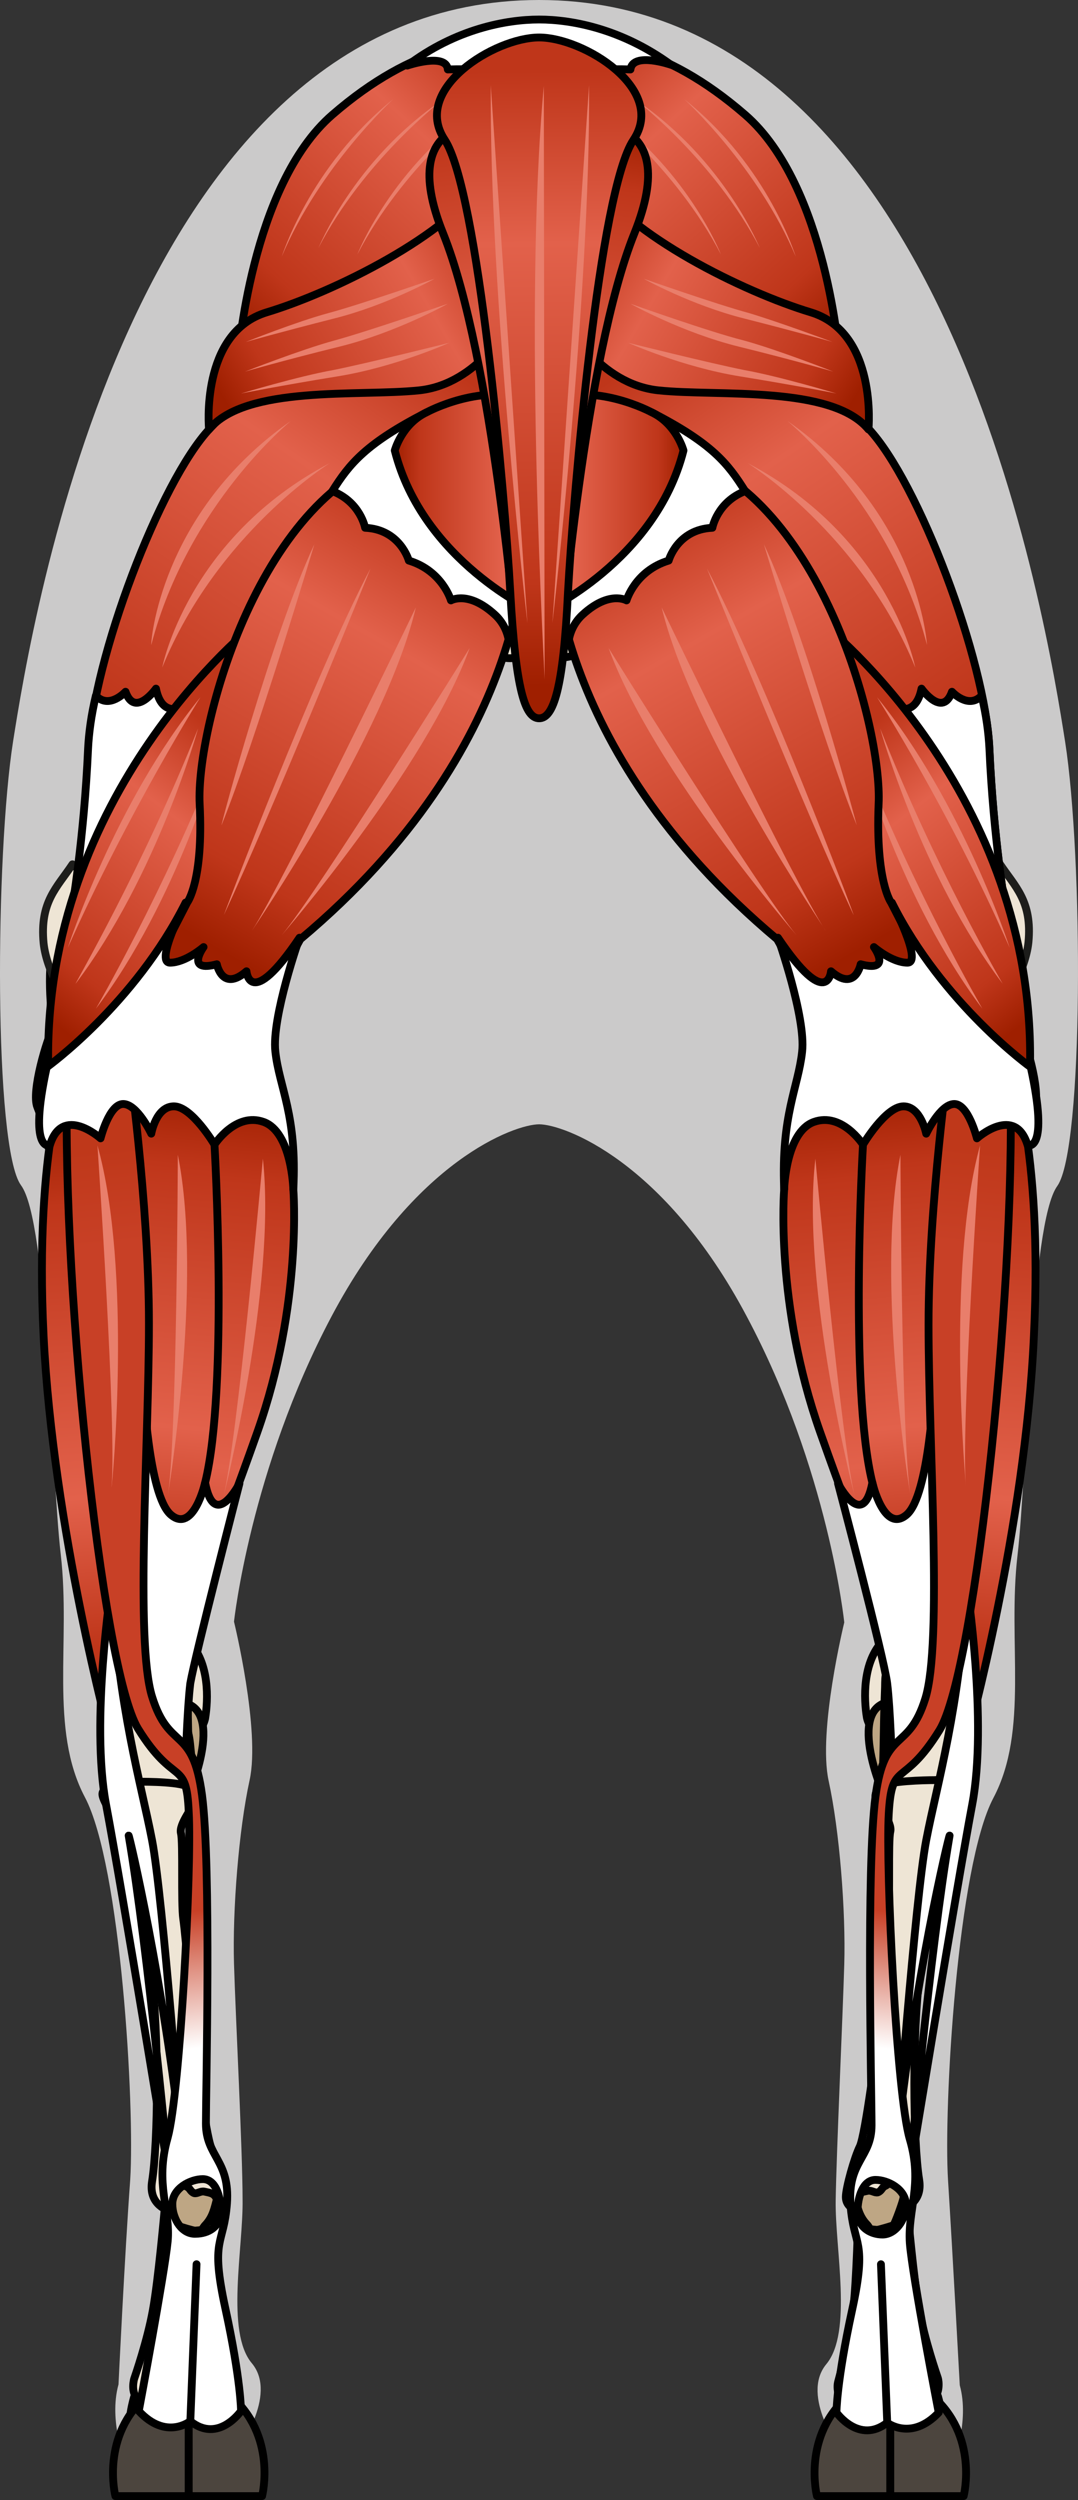
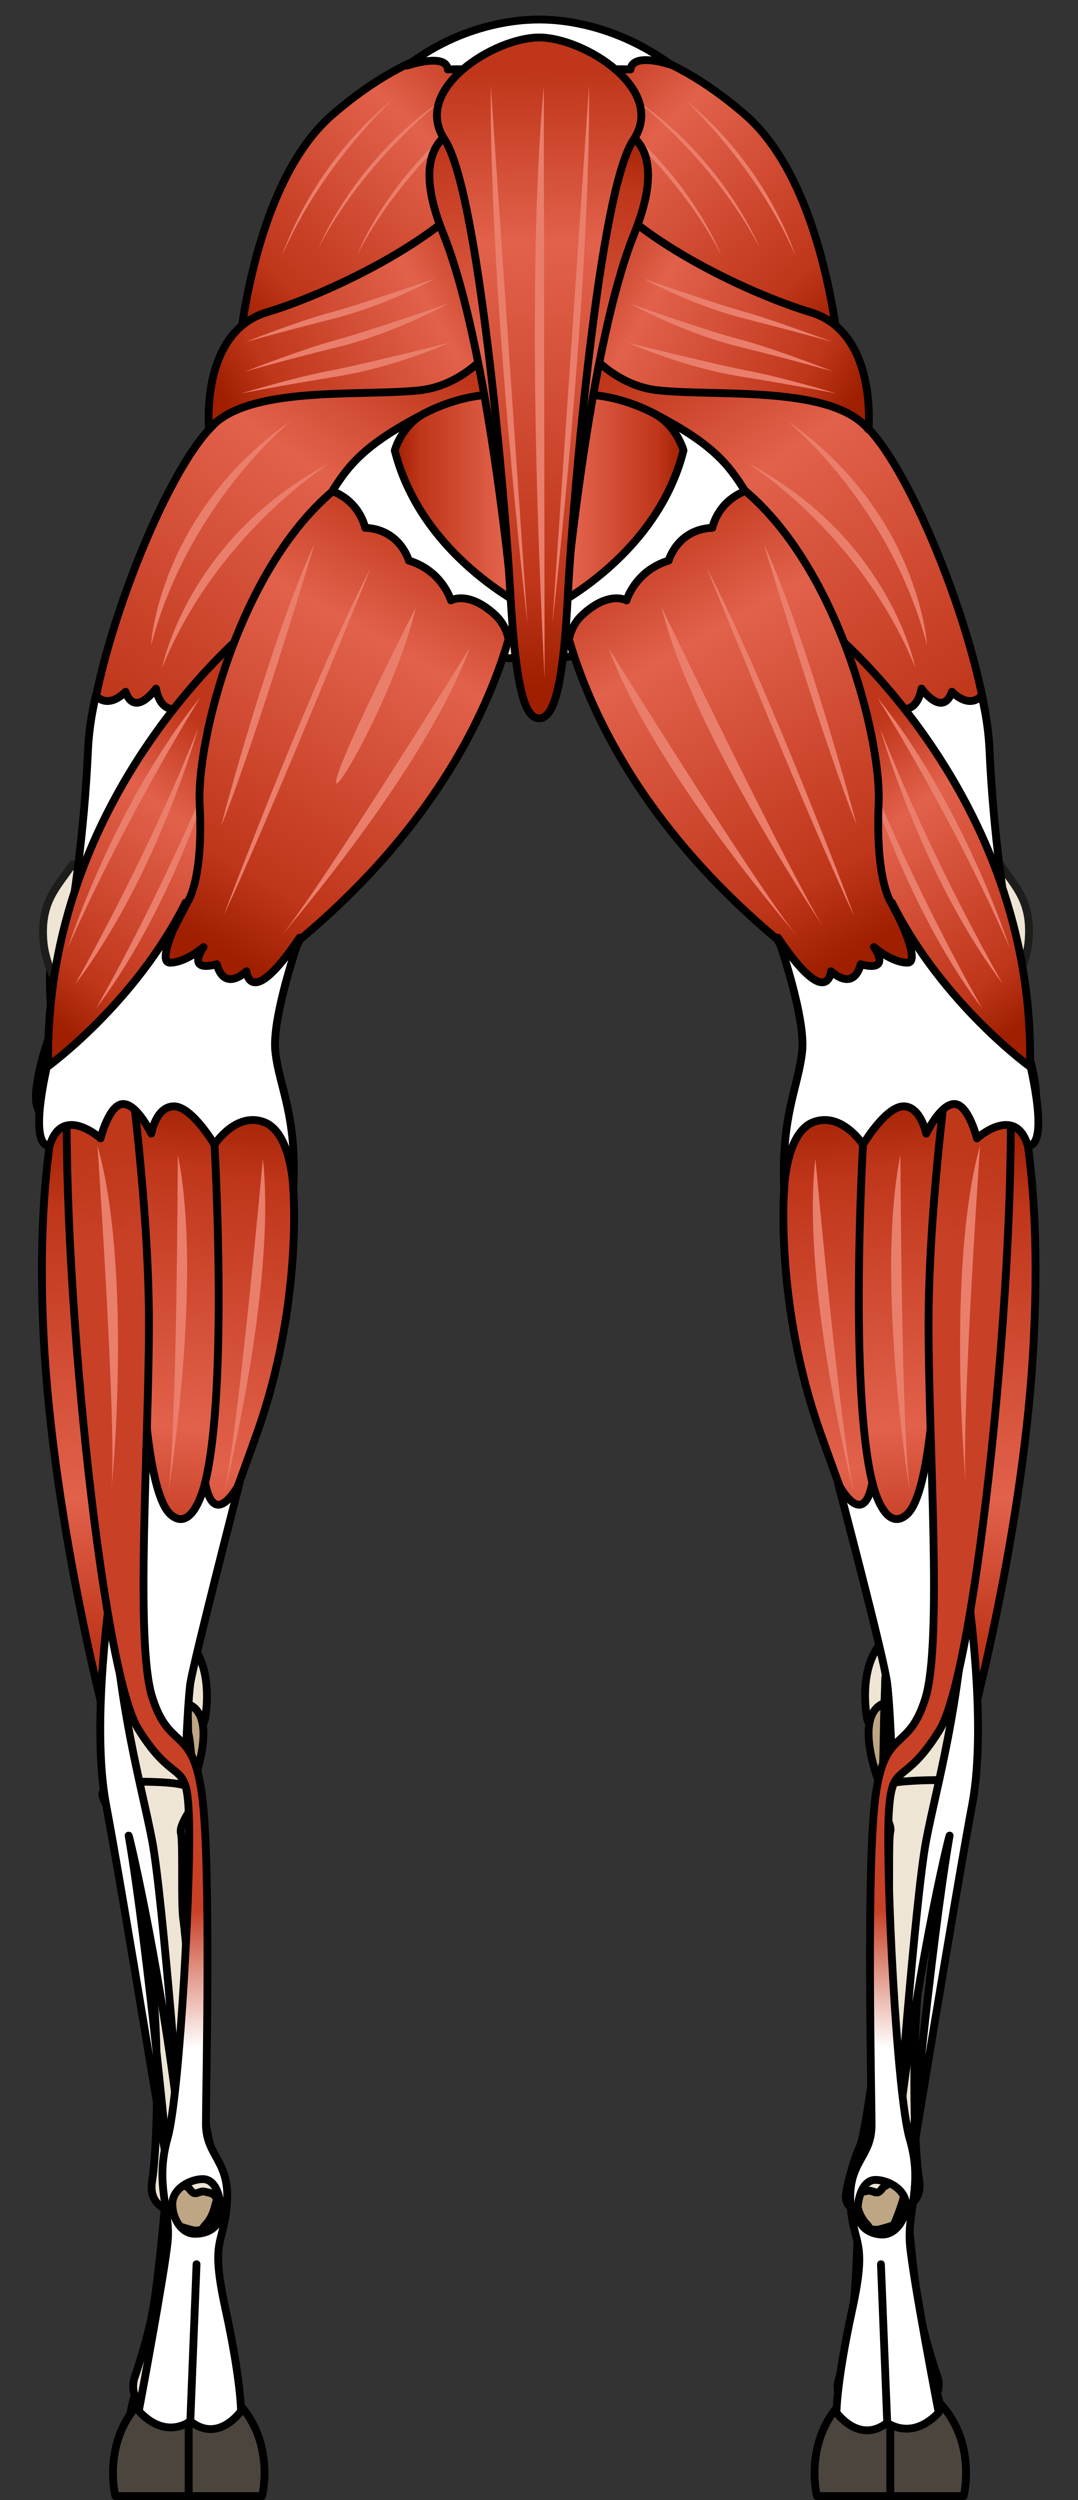
<svg xmlns="http://www.w3.org/2000/svg" version="1.1" id="Camada_1" x="0px" y="0px" width="138.136px" height="320.2px" viewBox="0 0 138.136 320.2" enable-background="new 0 0 138.136 320.2" xml:space="preserve">
  <rect x="0" y="0" width="138.136" height="320.2" fill="#333333" stroke="none" />
  <g>
-     <path id="changecolor_00000070076965564972370160000010085068632026751120_" fill="#CBCACA" d="M135.485,151.9   c-3.5,4.8-3.8,36.2-5.1,47.3c-1.3,11.2,1.5,22.4-3.1,31.1c-4.6,8.7-6.4,39.5-5.8,49s1.5,26.2,1.5,26.2c1.3,4.7-0.9,10-0.9,10   l-14.2-1.4c0,0-5.4-7.2-2-11.3c3.4-4.1,1.1-14.8,1.2-21s0.9-23.4,1.1-30.2s-0.6-17.1-2-23.5s2-20.3,2-20.3s-2-19.5-12.5-39.2   c-10.6-20-23.5-24.6-26.6-24.6s-16,4.6-26.6,24.6c-10.4,19.6-12.5,39.1-12.5,39.1s3.4,13.9,2,20.3c-1.4,6.4-2.2,16.7-2,23.5   c0.2,6.8,1.1,24,1.1,30.2c0.1,6.2-2.2,17,1.2,21c3.4,4.1-2,11.3-2,11.3l-14.2,1.4c0,0-2.2-5.3-0.9-10c0,0,0.8-16.7,1.5-26.2   c0.6-9.5-1.2-40.3-5.8-49s-1.8-19.9-3.1-31.1c-1.3-11.2-1.6-42.6-5.1-47.3c-3.5-4.8-3.3-42.3-1-56.9c2.3-14.5,15-94.9,67.4-94.9   s65.1,80.4,67.4,95C138.785,109.7,138.885,147.1,135.485,151.9z" />
    <g>
      <g>
        <path fill="#BEA684" stroke="#000000" stroke-linecap="round" stroke-linejoin="round" stroke-miterlimit="10" d="M116.185,135.4     c2.7,4,6.3,10.9,8.9,10.1c2.5-0.8,3.7-6.1,4.6-9.8c1.5-6.1,2.8-22.1-4.1-16.1C122.485,122.5,116.985,125.9,116.185,135.4z" />
        <path fill="#EEE5D5" stroke="#1D1D1B" stroke-linecap="round" stroke-linejoin="round" stroke-miterlimit="10" d="M101.585,54.6     c0.3-0.6,1-0.9,1.6-0.7c3.5,1.3,4.7,2.6,6.8,7.5c2.3,5.2,1,2.9,1.7,14.9c0.7,11.3,0.2,11.8,2.8,23.2c0.8,3.8,4.7,12.3,8.4,11.4     c2-0.5,3.2,1.7,5.2-0.3c2,3,4.2,4.8,3.7,10.1c-0.4,3.8-3.3,8.8-6.5,11c-0.5,0.4-1,0.8-1.6,1.4c-1.6,1.8-1.6,1.6-3.3,1.6     c-6.2,0-6.7-9.2-8.5-15.3c-1.7-5.5-3.2-11-5-16.4c-1.6-4.8-2.8-9.9-3.6-15.2c-0.4-2.4-0.3-5.6-1.1-7.7c-0.8-2.3-2.8-3.3-3.8-5.4     c-1.4-3-0.4-4.5,1.7-2.6c-0.2-0.2,0.1-6.1,0-6.9c-0.1-2-1.8,7.1-1.7,5.1C98.685,66.6,99.885,58.6,101.585,54.6z" />
        <path fill="#EEE5D5" stroke="#000000" stroke-linecap="round" stroke-linejoin="round" stroke-miterlimit="10" d="M96.385,47.4     c0.7-1.9,2.1-2.3,3.6-2c1.4,0.2,4.5,1.4,4.5-0.6s-2-6.7-2.8-10.6c-0.8-4-6-12.9-9.3-14.7c-3.4-1.8-6.5-0.9-7.3,0.6     s-2.4,6.5-3.2,7.2c-0.8,0.7-4.6,0.2-6.5,1.9c-1.9,1.6-5.6,7.6-3.8,9c1.7,1.4,8.9,0.2,10.9,3.7c1.9,3.4,2.4,6.1,1.3,8     s1.4,4.9,1.7,5.4c0.3,0.6,1.8,5.2-0.3,8.7c-2.1,3.6-2.6,11-6.5,11.6s-7.2,1.3-8.2,3.2c-1,1.9-1,5.4,1.4,5.4     c2.4,0.1,6.7-2.6,12-4.3c3.3-1,4.9-4.2,6-4.8c1.1-0.6,3.7-2.1,6.6-1.7c2.9,0.3,4.9-0.9,6.6-2.4s4-1,5.9-1.9s2.3-6.5,1.2-8.4     c-1.1-1.9-1.5-2.3-3.9-1.1c-2.4,1.1-6.4,0.8-6.1-2.9c0.4-3.7-1.6-4.7-2.8-6.1C96.385,49.2,95.785,49,96.385,47.4z" />
        <path fill="#BEA684" stroke="#000000" stroke-linecap="round" stroke-linejoin="round" stroke-miterlimit="10" d="M100.285,56.6     c0.4-3.7-1.6-4.7-2.8-6.1c-1.2-1.4-1.7-1.5-1.2-3.2c0.7-1.9,2.1-2.3,3.6-2c1.4,0.2,4.5,1.4,4.5-0.6s-2-6.7-2.8-10.6     c-0.8-4-6-12.9-9.3-14.7c-0.5-0.3-1-0.5-1.5-0.6l0,0c-4.2-0.9-3.6,9.6-1.7,14.3c1.9,4.6,2.6,8.5,1.2,10.9s-2.7,4.3,0,8     s10.6,7.2,10.6,7.2C100.485,58.5,100.185,57.7,100.285,56.6z" />
        <path fill="#BEA684" stroke="#000000" stroke-linecap="round" stroke-linejoin="round" stroke-miterlimit="10" d="M71.485,38.1     c1.7,1.4,8.9,0.2,10.9,3.7c1.7,3,2.2,5.4,1.7,7.2c0.1-0.1,0.3-0.3,0.3-0.4c0.9-2,1.1-7.3,1.4-8.4c0.4-1.1,2-1.2-1.1-5.2     s-11.2-3.7-11.2-3.7C71.785,33.7,70.285,37.1,71.485,38.1z" />
        <path fill="#EEE5D5" stroke="#000000" stroke-linecap="round" stroke-linejoin="round" stroke-miterlimit="10" d="M126.785,129.9     c0.7,0,2.8-0.3,3.7,1.4s2.9,8.4,2.1,10.4c-0.8,2.1-0.6,1.3-0.5,2.8s-2.1,3.7-2.8,5.4c-0.8,1.7-1.1,7-1.2,9.5     c-0.1,2.5-0.3,20.4-0.4,27.5s-4.6,30.1-4.8,33c-0.2,2.9-1.9,8.7-2.8,8.6c-0.9-0.1-3.1-4.7-4.2-4.7c-1,0-4.3-1.4-4.8-3.8     c-0.4-2.4-0.6-7.1,2.1-9.9c2.7-2.8,6.9-16.5,7.7-24.2c0.8-7.7,2.5-16,1.3-27.6s-2.9-18.2-3.3-19.5s-1.5-1.5-1-2.9     C118.385,134.6,126.785,129.9,126.785,129.9z" />
        <path fill="#BEA684" stroke="#000000" stroke-linecap="round" stroke-linejoin="round" stroke-miterlimit="10" d="M114.585,217.9     c-6.3,0.2-1.8,11.4-0.7,13.3c3.3,6.1,5,7.1,2.2,14.5c-1.8,4.6,1.9,0.7,3.1-5.5c0.5-2.7,4.3-8.9,4.6-12.2     c0.2-2.2-0.9-4.5-1.7-10.3C121.385,213.1,116.085,214.8,114.585,217.9z" />
        <path fill="#EEE5D5" stroke="#000000" stroke-linecap="round" stroke-linejoin="round" stroke-miterlimit="10" d="M112.985,229.9     c0.3-5.1,0.2-8.1,0.4-13.2c0.1-1.7-0.2-3,1.2-3.4c2-0.5,5.1-1.3,6.1,0.5c1.6,2.7,1.4,10.1,1.4,13.3c0,2.8,0.3,4.3-1.7,5.5     C118.685,233.9,113.085,233.2,112.985,229.9z" />
        <path fill="#EEE5D5" stroke="#000000" stroke-linecap="round" stroke-linejoin="round" stroke-miterlimit="10" d="M112.985,228.8     c0,0-0.9,0.5-0.8,1.4c0.2,0.9,2.2,3.2,1.9,4.4c-0.3,1.2,0,9-0.3,11s-1.2,12.9-1.3,14.6c-0.1,1.7-1.6,13.2-2.3,14.7     c-0.7,1.4-1.8,5.3-1.8,6.5s1.1,1.7,2,2c0.8,0.3,8.2,0.8,7.4-4.2c-0.8-5-0.9-19.1,0.1-26.5c1-7.3,2.7-14.1,3.8-17.5     c1.2-3.4,2.8-5.1,2.4-5.9c-0.4-0.8-3.3-1.4-4.4-1.3C118.585,228,113.785,228.1,112.985,228.8z" />
        <path fill="#BEA684" stroke="#000000" stroke-linecap="round" stroke-linejoin="round" stroke-miterlimit="10" d="M108.385,312.2     c0,0-1.3,3.5-1.3,4.6s0.8,1.7,0.8,1.7h13c0,0,0.6-1.3,0.4-1.7c-0.2-0.4-0.4-2.8-1.6-5.2c-1.2-2.4-10.3-0.4-10.3-0.4     L108.385,312.2z" />
        <path fill="#EEE5D5" stroke="#000000" stroke-linecap="round" stroke-linejoin="round" stroke-miterlimit="10" d="M107.785,307     c0,0-1,3.7-0.1,4.5s3,2.7,4.3,2.5s1.8-0.9,1.9-1.3c0,0,0.7-2.8,0.1-3.6c-0.7-0.8-4.1-2.5-4.4-2.6     C109.185,306.5,107.785,307,107.785,307z" />
        <path fill="#EEE5D5" stroke="#000000" stroke-linecap="round" stroke-linejoin="round" stroke-miterlimit="10" d="M120.185,306.9     c0,0,1.1,3.7,0.2,4.5s-2.9,2.8-4.3,2.6c-1.3-0.1-1.8-0.9-1.9-1.3c0,0-0.8-2.8-0.2-3.6c0.6-0.8,4-2.6,4.3-2.7     C118.785,306.4,120.185,306.9,120.185,306.9z" />
        <path fill="#EEE5D5" stroke="#000000" stroke-linecap="round" stroke-linejoin="round" stroke-miterlimit="10" d="M120.185,304.6     c-0.1-0.3-1.7-4.9-2.4-8.8c-0.7-3.8-1.5-12.8-1.5-12.8c-1.8-0.7-2.4-0.2-2.9,0.9c-0.1,0.1-0.1,0.5-0.2,1     c-0.1-0.5-0.2-0.8-0.2-0.9c-0.6-1-1.2-1.5-3-0.7c0,0-0.2,9-0.7,12.9s-1.8,8.5-1.9,8.9s-0.3,2.2,1.4,3c0,0,2.5,1.5,4.8,1.4     c0.2,0,0.3-0.2,0.5-0.5c0.1,0.2,0.3,0.3,0.4,0.3c2.2-0.1,4.7-1.7,4.7-1.7C120.585,306.8,120.285,304.9,120.185,304.6z" />
        <path fill="#EEE5D5" stroke="#000000" stroke-linecap="round" stroke-linejoin="round" stroke-miterlimit="10" d="M113.885,309     c0.1-2.7-0.8-24.2-0.8-24.2" />
        <line fill="none" stroke="#000000" stroke-linecap="round" stroke-linejoin="round" stroke-miterlimit="10" x1="114.085" y1="312.6" x2="114.085" y2="318.3" />
        <path fill="#BEA684" stroke="#000000" stroke-linecap="round" stroke-linejoin="round" stroke-miterlimit="10" d="M109.585,281.6     c0.3,1.1,0.5,2.2,1.4,3.2c0.7,0.7,0.1,0.7,1.4,0.8c0.2,0,1.9-0.5,2.1-0.6c0.2-0.2,1.3-3.2,1.3-3.6c0.1-0.7,0-1.2-0.6-1.7     c-1.2-1-0.9-0.1-1.8,0.3c-0.4,0.2-0.4,0.6-0.9,0.8c-0.4,0.1-0.8-0.3-1.3-0.2c-0.9,0.2-1.4,0.2-1.7,1.3" />
      </g>
      <g>
        <path fill="#BEA684" stroke="#000000" stroke-linecap="round" stroke-linejoin="round" stroke-miterlimit="10" d="M21.085,135.6     c-2.7,4-6.3,10.9-8.9,10.1c-2.5-0.8-3.7-6.1-4.6-9.8c-1.5-6.1-2.8-22.1,4.1-16.1C14.885,122.6,20.385,126,21.085,135.6z" />
        <path fill="#EEE5D5" stroke="#1D1D1B" stroke-linecap="round" stroke-linejoin="round" stroke-miterlimit="10" d="M35.785,54.7     c-0.3-0.6-1-0.9-1.6-0.7c-3.5,1.3-4.7,2.6-6.8,7.5c-2.3,5.2-1,2.9-1.7,14.9c-0.7,11.3-0.2,11.8-2.8,23.2     c-0.8,3.8-4.7,12.3-8.4,11.4c-2-0.5-3.2,1.7-5.2-0.3c-2,3-4.2,4.8-3.7,10.1c0.4,3.8,3.3,8.8,6.5,11c0.5,0.4,1,0.8,1.6,1.4     c1.6,1.8,1.6,1.6,3.3,1.6c6.2,0,6.7-9.2,8.5-15.3c1.7-5.5,3.2-11,5-16.4c1.6-4.8,2.8-9.9,3.6-15.2c0.4-2.4,0.3-5.6,1.1-7.7     c0.8-2.3,2.8-3.3,3.8-5.4c1.4-3,0.4-4.5-1.7-2.6c0.2-0.2-0.1-6.1,0-6.9c0.1-2,1.8,7.1,1.7,5.1     C38.685,66.7,37.485,58.7,35.785,54.7z" />
        <path fill="#EEE5D5" stroke="#000000" stroke-linecap="round" stroke-linejoin="round" stroke-miterlimit="10" d="M40.985,47.5     c-0.7-1.9-2.1-2.3-3.6-2c-1.4,0.2-4.5,1.4-4.5-0.6s2-6.7,2.8-10.6c0.8-4,6-12.9,9.3-14.7c3.4-1.8,6.5-0.9,7.3,0.6     s2.4,6.5,3.2,7.2c0.8,0.7,4.6,0.2,6.5,1.9c1.9,1.6,5.6,7.6,3.8,9c-1.7,1.4-8.9,0.2-10.9,3.7c-1.9,3.4-2.4,6.1-1.3,8     c1.1,1.9-1.4,4.9-1.7,5.4c-0.3,0.6-1.8,5.2,0.3,8.7c2.1,3.6,2.6,11,6.5,11.6s7.2,1.3,8.2,3.2c1,1.9,1,5.4-1.4,5.4     c-2.4,0.1-6.5-2.4-12-4.3c-3.2-1.1-4.9-4.2-6-4.8c-1.1-0.6-3.7-2.1-6.6-1.7c-2.9,0.3-4.9-0.9-6.6-2.4c-1.7-1.5-4-1-5.9-1.9     s-2.3-6.5-1.2-8.4c1.1-1.9,1.5-2.3,3.9-1.1c2.4,1.1,6.4,0.8,6.1-2.9c-0.4-3.7,1.6-4.7,2.8-6.1     C40.985,49.3,41.585,49.1,40.985,47.5z" />
        <path fill="#BEA684" stroke="#000000" stroke-linecap="round" stroke-linejoin="round" stroke-miterlimit="10" d="M37.085,56.8     c-0.4-3.7,1.6-4.7,2.8-6.1c1.2-1.4,1.7-1.5,1.2-3.2c-0.7-1.9-2.1-2.3-3.6-2c-1.4,0.2-4.5,1.4-4.5-0.6s2-6.7,2.8-10.6     c0.8-4,6-12.9,9.3-14.7c0.5-0.3,1-0.5,1.5-0.6l0,0c4.2-0.9,3.6,9.6,1.7,14.3c-1.9,4.6-2.6,8.5-1.2,10.9c1.4,2.4,2.7,4.3,0,8     s-10.6,7.2-10.6,7.2C36.885,58.6,37.185,57.9,37.085,56.8z" />
        <path fill="#BEA684" stroke="#000000" stroke-linecap="round" stroke-linejoin="round" stroke-miterlimit="10" d="M65.885,38.3     c-1.7,1.4-8.9,0.2-10.9,3.7c-1.7,3-2.2,5.4-1.7,7.2c-0.1-0.1-0.3-0.3-0.3-0.4c-0.9-2-1.1-7.3-1.4-8.4c-0.4-1.1-2-1.2,1.1-5.2     s11.2-3.7,11.2-3.7C65.485,33.8,67.085,37.3,65.885,38.3z" />
        <path fill="#EEE5D5" stroke="#000000" stroke-linecap="round" stroke-linejoin="round" stroke-miterlimit="10" d="M10.585,130     c-0.7,0-2.8-0.3-3.7,1.4s-2.9,8.4-2.1,10.4c0.8,2.1,0.6,1.3,0.5,2.8s2.1,3.7,2.8,5.4c0.8,1.7,1.1,7,1.2,9.5     c0.1,2.5,0.3,20.4,0.4,27.5c0.1,7.1,4.6,30.1,4.8,33c0.2,2.9,1.9,8.7,2.8,8.6c0.9-0.1,3.1-4.7,4.2-4.7c1,0,4.3-1.4,4.8-3.8     c0.4-2.4,0.6-7.1-2.1-9.9c-2.7-2.8-6.9-16.5-7.7-24.2c-0.8-7.7-2.5-16-1.3-27.6s2.9-18.2,3.3-19.5s1.5-1.5,1-2.9     C18.985,134.7,10.585,130,10.585,130z" />
        <path fill="#BEA684" stroke="#000000" stroke-linecap="round" stroke-linejoin="round" stroke-miterlimit="10" d="M22.785,218     c6.3,0.2,1.8,11.4,0.7,13.3c-3.3,6.1-5,7.1-2.2,14.5c1.8,4.6-1.9,0.7-3.1-5.5c-0.5-2.7-4.3-8.9-4.6-12.2     c-0.2-2.2,0.9-4.5,1.7-10.3C15.985,213.3,21.285,215,22.785,218z" />
        <path fill="#EEE5D5" stroke="#000000" stroke-linecap="round" stroke-linejoin="round" stroke-miterlimit="10" d="M24.385,230.1     c-0.3-5.1-0.2-8.1-0.4-13.2c-0.1-1.7,0.2-3-1.2-3.4c-2-0.5-5.1-1.3-6.1,0.5c-1.6,2.7-1.4,10.1-1.4,13.3c0,2.8-0.3,4.3,1.7,5.5     C18.585,234,24.285,233.4,24.385,230.1z" />
        <path fill="#EEE5D5" stroke="#000000" stroke-linecap="round" stroke-linejoin="round" stroke-miterlimit="10" d="M24.285,229     c0,0,0.9,0.5,0.8,1.4c-0.2,0.9-2.2,3.2-1.9,4.4c0.3,1.2,0,9,0.3,11s1.2,12.9,1.3,14.6c0.1,1.7,1.6,13.2,2.3,14.7     c0.7,1.4,1.8,5.3,1.8,6.5s-1.1,1.7-2,2s-8.2,0.8-7.4-4.2s0.9-19.1-0.1-26.5s-2.7-14.1-3.8-17.5c-1.2-3.4-2.8-5.1-2.4-5.9     c0.4-0.8,3.3-1.4,4.4-1.3C18.785,228.2,23.585,228.2,24.285,229z" />
        <path fill="#BEA684" stroke="#000000" stroke-linecap="round" stroke-linejoin="round" stroke-miterlimit="10" d="M28.985,312.3     c0,0,1.3,3.5,1.3,4.6s-0.8,1.7-0.8,1.7h-13c0,0-0.6-1.3-0.4-1.7c0.2-0.4,0.4-2.8,1.6-5.2c1.2-2.4,10.3-0.4,10.3-0.4L28.985,312.3     z" />
        <path fill="#EEE5D5" stroke="#000000" stroke-linecap="round" stroke-linejoin="round" stroke-miterlimit="10" d="M29.585,307.2     c0,0,1,3.7,0.1,4.5s-3,2.7-4.3,2.5s-1.8-0.9-1.9-1.3c0,0-0.7-2.8-0.1-3.6c0.7-0.8,4.1-2.5,4.4-2.6     C28.185,306.6,29.585,307.2,29.585,307.2z" />
        <path fill="#EEE5D5" stroke="#000000" stroke-linecap="round" stroke-linejoin="round" stroke-miterlimit="10" d="M17.185,307     c0,0-1.1,3.7-0.2,4.5s2.9,2.8,4.3,2.6c1.3-0.1,1.8-0.9,1.9-1.3c0,0,0.8-2.8,0.2-3.6c-0.6-0.8-4-2.6-4.3-2.7     C18.585,306.6,17.185,307,17.185,307z" />
        <path fill="#EEE5D5" stroke="#000000" stroke-linecap="round" stroke-linejoin="round" stroke-miterlimit="10" d="M17.185,304.7     c0.1-0.3,1.7-4.9,2.4-8.8c0.7-3.8,1.5-12.8,1.5-12.8c1.8-0.7,2.4-0.2,2.9,0.9c0.1,0.1,0.1,0.5,0.2,1c0.1-0.5,0.2-0.8,0.2-0.9     c0.6-1,1.2-1.5,3-0.7c0,0,0.2,9,0.7,12.9s1.8,8.5,1.9,8.9s0.3,2.2-1.4,3c0,0-2.5,1.5-4.8,1.4c-0.2,0-0.3-0.2-0.5-0.5     c-0.1,0.2-0.3,0.3-0.4,0.3c-2.2-0.1-4.7-1.7-4.7-1.7C16.685,306.9,17.085,305.1,17.185,304.7z" />
        <path fill="#EEE5D5" stroke="#000000" stroke-linecap="round" stroke-linejoin="round" stroke-miterlimit="10" d="M23.485,309.2     c-0.1-2.7,0.8-24.2,0.8-24.2" />
        <line fill="none" stroke="#000000" stroke-linecap="round" stroke-linejoin="round" stroke-miterlimit="10" x1="23.285" y1="312.7" x2="23.285" y2="318.5" />
        <path fill="#BEA684" stroke="#000000" stroke-linecap="round" stroke-linejoin="round" stroke-miterlimit="10" d="M27.785,281.7     c-0.3,1.1-0.5,2.2-1.4,3.2c-0.7,0.7-0.1,0.7-1.4,0.8c-0.2,0-1.9-0.5-2.1-0.6c-0.2-0.2-1.3-3.2-1.3-3.6c-0.1-0.7,0-1.2,0.6-1.7     c1.2-1,0.9-0.1,1.8,0.3c0.4,0.2,0.4,0.6,0.9,0.8c0.4,0.1,0.8-0.3,1.3-0.2c0.9,0.2,1.4,0.2,1.7,1.3" />
      </g>
      <path fill="#EEE5D5" stroke="#000000" stroke-linecap="round" stroke-linejoin="round" stroke-miterlimit="10" d="M83.885,14.1    c-4.2,3.7-1.2,7.9-4.2,10.7c-3.6,3.3-15.3,3.6-19.5,0.9c-3.5-2.2-2.2-6.6-4.9-10.3c-2.2-3,3.2-4,5.2-5.3c2.9-1.9,2.7-2.9,5.2-4.3    c5-2.8,9.3,0.9,10.9,2.7C78.885,10.9,83.685,11.6,83.885,14.1z" />
      <g>
        <path fill="#EEE5D5" stroke="#000000" stroke-linecap="round" stroke-linejoin="round" stroke-miterlimit="10" d="M80.985,15.8     c-3.4,3.7-1,7.9-3.4,10.7c-2.9,3.3-12.3,3.6-15.7,0.9c-2.8-2.2-1.8-6.6-3.9-10.3c-1.7-3,2.6-4,4.2-5.3c2.3-1.9,2.1-2.9,4.2-4.3     c4-2.8,7.4,0.9,8.8,2.7C76.985,12.7,80.785,13.4,80.985,15.8z" />
        <path fill="#EEE5D5" stroke="#000000" stroke-linecap="round" stroke-linejoin="round" stroke-miterlimit="10" d="M77.585,23.9     c-2.4,2.4-0.7,5-2.4,6.9c-2.1,2.1-8.8,2.3-11.2,0.6c-2-1.4-1.3-4.2-2.8-6.6c-1.2-1.9,1.9-2.5,3-3.4c1.6-1.2,1.5-1.9,3-2.8     c2.9-1.8,5.3,0.6,6.3,1.7C74.585,21.9,77.385,22.4,77.585,23.9z" />
        <path fill="#EEE5D5" stroke="#000000" stroke-linecap="round" stroke-linejoin="round" stroke-miterlimit="10" d="M75.385,29.7     c-1.8,1.8,1.9,8.5,0.1,8.1c-1.2-0.3-2.2-2.2-3.7-2.3c-1.7,0-3.2-0.2-5.2,0.1c-0.7,0.1-2.4,2-3.1,2.2c-1.7,0.5,0.8-5.7-0.4-7.5     c-0.9-1.4,1.4-1.9,2.2-2.5c1.2-0.9,1.1-1.4,2.2-2.1c2.1-1.3,4,0.4,4.7,1.3C73.185,28.2,75.285,28.5,75.385,29.7z" />
        <path fill="#EEE5D5" stroke="#000000" stroke-linecap="round" stroke-linejoin="round" stroke-miterlimit="10" d="M75.385,35.3     c0.2,0.2-0.3,0.8-0.5,0.9c-3.3,2.9,1.4,6.8-0.2,6.4c-1.1-0.2-2-2-3.3-2c-1.5,0-2.8-0.2-4.5,0.1c-0.6,0.1-2.1,1.7-2.7,1.9     c-1.5,0.4,2.8-5.6-0.3-6.6c-1.4-0.4,1.2-1.7,2-2.2c1.1-0.8,1-1.2,2-1.8c1.9-1.2,4.1,0.4,4.7,1.2     C73.285,34.1,74.685,34.7,75.385,35.3z" />
        <path fill="#EEE5D5" stroke="#000000" stroke-linecap="round" stroke-linejoin="round" stroke-miterlimit="10" d="M74.485,42.8     c0.2,0.1-0.3,0.7-0.4,0.8c-2.8,2.5,0.4,5-0.9,4.7c-0.9-0.2-0.9-0.9-2-1c-1.3,0-2.4-0.2-3.9,0.1c-0.5,0.1-1.2,1-1.7,1.2     c-1.3,0.4,1.8-4.4-0.9-5.2c-1.2-0.4,1-1.4,1.7-1.9c0.9-0.7,0.8-1,1.7-1.5c1.6-1,3.5,0.4,4,1C72.685,41.8,73.885,42.4,74.485,42.8     z" />
        <path fill="#EEE5D5" stroke="#000000" stroke-linecap="round" stroke-linejoin="round" stroke-miterlimit="10" d="M72.985,49.4     c0.1,0.1-0.2,0.8-0.3,0.9c-1,2.4,0.5,3.6-0.6,3.4c-0.8-0.2-0.3-0.4-1.2-0.5c-1.1,0-2.1-0.2-3.4,0.1c-0.5,0.1-0.6,0.3-1,0.5     c-1.4,0.7-0.1-1.8-0.8-3.9c-0.3-1,1.4-1.7,1.1-1.7c-1,0,0.7-0.9,1.5-1.3c1.4-0.9,3.1,0.3,3.5,0.9     C72.185,48.3,72.485,49,72.985,49.4z" />
        <path fill="#EEE5D5" stroke="#000000" stroke-linecap="round" stroke-linejoin="round" stroke-miterlimit="10" d="M72.085,54.8     c0.1,0.1-0.2,0.9-0.3,1.1c-0.9,2.8,0.4,4.2-0.5,3.9c-0.6-0.2-0.2-0.5-1-0.5c-0.9,0-1.7-0.2-2.8,0.1c-0.4,0.1-0.5,0.3-0.9,0.6     c-1.2,0.8-0.1-2.1-0.7-4.5c-0.3-1.1,1.2-2,0.9-2c-0.8-0.1,0.6-1.1,1.2-1.6c1.2-1,2.5,0.4,2.9,1     C71.385,53.6,71.685,54.3,72.085,54.8z" />
        <path fill="#EEE5D5" stroke="#000000" stroke-linecap="round" stroke-linejoin="round" stroke-miterlimit="10" d="M71.685,60.8     c0.1,0.2-0.2,1-0.2,1.3c-0.8,3.2,0.4,4.9-0.5,4.5c-0.6-0.2-0.2-0.6-0.9-0.6c-0.8,0-1.6-0.2-2.5,0.1c-0.3,0.1-0.4,0.4-0.8,0.7     c-1.1,0.9-0.1-2.4-0.6-5.2c-0.2-1.3,1.1-2.3,0.8-2.3c-0.7-0.1,0.6-1.2,1.1-1.8c1-1.2,2.3,0.4,2.6,1.2     C71.085,59.4,71.285,60.3,71.685,60.8z" />
        <path fill="#EEE5D5" stroke="#000000" stroke-linecap="round" stroke-linejoin="round" stroke-miterlimit="10" d="M71.185,66.5     c0.1,0.1-0.2,0.8-0.2,0.9c-0.7,2.4,0.3,3.6-0.4,3.3c-0.5-0.2-0.2-0.4-0.8-0.5c-0.7,0-1.4-0.2-2.2,0.1c-0.3,0.1-0.4,0.3-0.7,0.5     c-0.9,0.7-0.1-1.8-0.5-3.8c-0.2-0.9,0.9-1.7,0.7-1.7c-0.6,0,0.5-0.9,1-1.3c0.9-0.8,2,0.3,2.3,0.8     C70.685,65.5,70.885,66.1,71.185,66.5z" />
        <path fill="#EEE5D5" stroke="#000000" stroke-linecap="round" stroke-linejoin="round" stroke-miterlimit="10" d="M71.185,73     c0.1,0.1-0.2,0.9-0.2,1.1c-0.7,2.7,0.3,4.1-0.4,3.8c-0.5-0.2-0.2-0.5-0.8-0.5c-0.7,0-1.3-0.2-2.1,0.1c-0.3,0.1-0.4,0.3-0.7,0.6     c-0.9,0.8-0.1-2-0.5-4.4c-0.2-1.1,0.9-2,0.7-2c-0.6-0.1,0.5-1,0.9-1.5c0.9-1,1.9,0.4,2.2,1C70.585,71.8,70.785,72.5,71.185,73z" />
        <path fill="#EEE5D5" stroke="#000000" stroke-linecap="round" stroke-linejoin="round" stroke-miterlimit="10" d="M71.185,79     c0.1,0.1-0.2,0.9-0.2,1.1c-0.7,2.7,0.3,4.1-0.4,3.8c-0.5-0.2-0.2-0.5-0.8-0.5c-0.7,0-1.3-0.2-2.1,0.1c-0.3,0.1-0.4,0.3-0.7,0.6     c-0.9,0.8-0.1-2-0.5-4.4c-0.2-1.1,0.9-2,0.7-2c-0.6-0.1,0.5-1,0.9-1.5c0.9-1,1.9,0.4,2.2,1C70.585,77.8,70.785,78.5,71.185,79z" />
        <path fill="#EEE5D5" stroke="#000000" stroke-linecap="round" stroke-linejoin="round" stroke-miterlimit="10" d="M70.885,83.6     c0.1,0.1-0.1,0.7-0.2,0.9c-0.6,2.2-0.3,2.7-1.1,2.6c-1.1-0.1,0.6,0,0,0s-1.2-0.1-1.9,0.1c-0.3,0.1,0,0-0.2-0.2     c-0.4-0.4-0.5-0.9-0.9-2.8c-0.2-0.9,0.8-1.6,0.6-1.6c-0.6,0,0.4-0.8,0.8-1.2c0.8-0.8,1.7,0.3,2,0.8     C70.385,82.6,70.585,83.2,70.885,83.6z" />
        <path fill="#EEE5D5" stroke="#000000" stroke-linecap="round" stroke-linejoin="round" stroke-miterlimit="10" d="M70.585,87.6     c0.1,0.1-0.1,0.6-0.2,0.7c-0.5,1.9-0.2,2.3-0.9,2.2c-0.9-0.1,0.5,0,0,0s-1-0.1-1.6,0.1c-0.2,0.1,0,0-0.2-0.2     c-0.4-0.3-0.4-0.8-0.8-2.4c-0.2-0.7,0.7-1.3,0.5-1.3c-0.5,0,0.4-0.7,0.7-1c0.7-0.7,1.5,0.2,1.7,0.7     C70.185,86.8,70.385,87.3,70.585,87.6z" />
      </g>
    </g>
    <path fill="#4C453E" stroke="#000000" stroke-linecap="round" stroke-linejoin="round" stroke-miterlimit="10" d="M24.185,307.3   v12.4h-9.4c0,0-2-7.8,4.2-13L24.185,307.3z" />
    <path fill="#4C453E" stroke="#000000" stroke-linecap="round" stroke-linejoin="round" stroke-miterlimit="10" d="M24.185,307.3   v12.4h9.4c0,0,2-7.8-4.2-13L24.185,307.3z" />
    <path fill="#4C453E" stroke="#000000" stroke-linecap="round" stroke-linejoin="round" stroke-miterlimit="10" d="M114.085,307.3   v12.4h-9.4c0,0-2-7.8,4.2-13L114.085,307.3z" />
    <path fill="#4C453E" stroke="#000000" stroke-linecap="round" stroke-linejoin="round" stroke-miterlimit="10" d="M114.085,307.3   v12.4h9.4c0,0,2-7.8-4.2-13L114.085,307.3z" />
    <g>
      <g>
        <linearGradient id="SVGID_1_" gradientUnits="userSpaceOnUse" x1="114.048" y1="-13.806" x2="107.885" y2="52.836" gradientTransform="matrix(1 0 0 -1 0 192.591)">
          <stop offset="0" style="stop-color:#BF361A" />
          <stop offset="0.28" style="stop-color:#E2614B" />
          <stop offset="0.833" style="stop-color:#BF361A" />
          <stop offset="1" style="stop-color:#9F1F00" />
        </linearGradient>
        <path fill="url(#SVGID_1_)" stroke="#000000" stroke-linecap="round" stroke-linejoin="round" stroke-miterlimit="10" d="     M100.485,152.3c0,0-1.2,14.7,4.6,31.1s6.9,17.6,8.3,23s1.4,12.8,1.4,12.8l2.1-8.8l0.6-67.6l-10.4-3     C107.185,139.9,100.585,139.5,100.485,152.3z" />
        <linearGradient id="SVGID_00000031179825054834506760000014212464663068056456_" gradientUnits="userSpaceOnUse" x1="120.524" y1="-6.807" x2="114.945" y2="53.532" gradientTransform="matrix(1 0 0 -1 0 192.591)">
          <stop offset="0" style="stop-color:#BF361A" />
          <stop offset="0.28" style="stop-color:#E2614B" />
          <stop offset="0.833" style="stop-color:#BF361A" />
          <stop offset="1" style="stop-color:#9F1F00" />
        </linearGradient>
        <path fill="url(#SVGID_00000031179825054834506760000014212464663068056456_)" stroke="#000000" stroke-linecap="round" stroke-linejoin="round" stroke-miterlimit="10" d="     M110.585,146.6c0,0-1.8,31.2,1.2,43.3s4.2,25.9,3,29.4c-1.2,3.6-0.9,2.4-1.5,8.5c0,0,7-6.7,7.5-12.4s4.4-69.4,4.4-69.4     s1.6-6-6.5-7.4C110.585,137.1,110.585,146.6,110.585,146.6z" />
        <linearGradient id="SVGID_00000120544375599356031180000006966857124998412420_" gradientUnits="userSpaceOnUse" x1="85.776" y1="149.031" x2="126.601" y2="88.777" gradientTransform="matrix(1 0 0 -1 0 192.591)">
          <stop offset="0" style="stop-color:#BF361A" />
          <stop offset="0.28" style="stop-color:#E2614B" />
          <stop offset="0.833" style="stop-color:#BF361A" />
          <stop offset="1" style="stop-color:#9F1F00" />
        </linearGradient>
        <path fill="url(#SVGID_00000120544375599356031180000006966857124998412420_)" stroke="#000000" stroke-linecap="round" stroke-linejoin="round" stroke-miterlimit="10" d="     M86.385,58.1c0,0-7.3-5.4-12.6-6.2c-5.3-0.8,10.3-25.7,37.5,3c6.4,6.8,15,29.6,15.5,41s2.1,20.8,2.1,20.8l-23.9-26.2L86.385,58.1     z" />
        <path fill="#FFFFFF" stroke="#000000" stroke-linecap="round" stroke-linejoin="round" stroke-miterlimit="10" d="M126.785,95.9     c-0.1-2-0.4-4.3-1-6.8c-1.7,1.8-3.8-0.5-3.8-0.5c-1.2,3.4-3.9-0.4-3.9-0.4c-1.2,5.9-6.8,0-6.8,0l6.3,16.2l11.3,12.3     C128.885,116.7,127.285,107.3,126.785,95.9z" />
        <linearGradient id="SVGID_00000145743717515619766480000002497427518535644831_" gradientUnits="userSpaceOnUse" x1="125.908" y1="-18.277" x2="130.472" y2="49.502" gradientTransform="matrix(1 0 0 -1 0 192.591)">
          <stop offset="0" style="stop-color:#BF361A" />
          <stop offset="0.28" style="stop-color:#E2614B" />
          <stop offset="0.833" style="stop-color:#BF361A" />
          <stop offset="1" style="stop-color:#9F1F00" />
        </linearGradient>
        <path fill="url(#SVGID_00000145743717515619766480000002497427518535644831_)" stroke="#000000" stroke-linecap="round" stroke-linejoin="round" stroke-miterlimit="10" d="     M129.385,136.3c0,0,4.3,10.3,3.1,34.8c-1.1,24.6-8.5,51.5-8.5,51.5S122.285,158.3,129.385,136.3z" />
        <path fill="#FFFFFF" stroke="#000000" stroke-linecap="round" stroke-linejoin="round" stroke-miterlimit="10" d="M114.885,275.1     c0,0,2.4-32.1,3.8-39.4s4.3-16.8,5.2-32.7c0,0,2.7,17.5,0.7,28.1s-8.1,47.8-8.1,47.8s2.7-29.2,5.2-43.8     C121.585,235.1,117.085,253.9,114.885,275.1z" />
        <path fill="#FFFFFF" stroke="#000000" stroke-linecap="round" stroke-linejoin="round" stroke-miterlimit="10" d="M107.385,190     c0,0,3.2,6.2,4.4-0.1c0,0,1.5,6.6,4.4,4.1s3.5-16.5,3.5-16.5s1.4,31.6,1.1,37.9c-0.3,6.3-6.5,10.3-6.5,10.3s-0.2-6.8-0.6-10.1     S107.385,190,107.385,190z" />
        <linearGradient id="SVGID_00000101782138657189543300000008319397788122324096_" gradientUnits="userSpaceOnUse" x1="106.416" y1="95.653" x2="132.424" y2="62.552" gradientTransform="matrix(1 0 0 -1 0 192.591)">
          <stop offset="0" style="stop-color:#BF361A" />
          <stop offset="0.28" style="stop-color:#E2614B" />
          <stop offset="0.833" style="stop-color:#BF361A" />
          <stop offset="1" style="stop-color:#9F1F00" />
        </linearGradient>
        <path fill="url(#SVGID_00000101782138657189543300000008319397788122324096_)" stroke="#000000" stroke-linecap="round" stroke-linejoin="round" stroke-miterlimit="10" d="     M105.585,80c0,0,27.2,21.4,26.4,56.8c0,0-10-7.6-23.1-18.5L105.585,80z" />
        <path fill="#E97E6B" d="M110.185,96.5c0,0,5.2,18.8,15.7,32.7C125.885,129.2,117.185,114.2,110.185,96.5z" />
        <path fill="#E97E6B" d="M112.785,93.3c0,0,5.2,18.8,15.7,32.7C128.485,126,119.785,111.1,112.785,93.3z" />
        <path fill="#E97E6B" d="M129.385,121.4c0,0-6-18.6-17-32.1C112.385,89.3,121.685,103.9,129.385,121.4z" />
        <linearGradient id="SVGID_00000068646601409051137800000013178457949380139944_" gradientUnits="userSpaceOnUse" x1="81.136" y1="125.936" x2="111.935" y2="71.981" gradientTransform="matrix(1 0 0 -1 0 192.591)">
          <stop offset="0" style="stop-color:#BF361A" />
          <stop offset="0.28" style="stop-color:#E2614B" />
          <stop offset="0.833" style="stop-color:#BF361A" />
          <stop offset="1" style="stop-color:#9F1F00" />
        </linearGradient>
        <path fill="url(#SVGID_00000068646601409051137800000013178457949380139944_)" stroke="#000000" stroke-linecap="round" stroke-linejoin="round" stroke-miterlimit="10" d="     M99.585,120.3c-29.6-24.8-28.7-50.7-28.7-50.7l15.5-11.5c18.4,4.4,26.7,35,26.2,44.9c-0.4,9.9,1.6,12.6,1.6,12.6l5.2,10.1     l-14.8,3.5L99.585,120.3z" />
        <g>
          <linearGradient id="SVGID_00000005968155789806475680000002337565202689742507_" gradientUnits="userSpaceOnUse" x1="129.124" y1="49.349" x2="115.659" y2="-79.827" gradientTransform="matrix(1 0 0 -1 0 192.591)">
            <stop offset="0.033" style="stop-color:#BF381A" />
            <stop offset="0.129" style="stop-color:#C84026" />
            <stop offset="0.79" style="stop-color:#C84026" />
            <stop offset="0.925" style="stop-color:#FFFFFF" />
          </linearGradient>
          <path fill="url(#SVGID_00000005968155789806475680000002337565202689742507_)" stroke="#000000" stroke-linecap="round" stroke-linejoin="round" stroke-miterlimit="10" d="      M116.585,274c-1.7-5.7-3.1-34.7-2.7-41.7s1.8-3.1,6.5-10.7c4.7-7.6,10.1-59.6,9-85.4c0,0-3-5-7.7-1c0,0-2.7,18.9-2.7,34.5      s1.8,40.6-0.4,47.8c-2.2,7.1-5.2,3.6-6.4,12.6c-1.2,9-0.5,37.9-0.5,42.1s-3.1,4.6-2.7,10.2c0.4,5.5,2.2,4.3,0.2,13.5      s-2,13.1-2,13.1s2.9,4.1,6.5,1.3c0,0,3.1,2.4,6.6-1.3c0,0-3.4-17.6-3.7-21.7C116.285,283,118.285,279.8,116.585,274z       M113.085,286.2c-1.6,0-3.2-1-3.2-2.9s0.7-4.1,2.3-4.1c1.6,0,3.9,1.2,3.9,3.2S114.685,286.2,113.085,286.2z" />
          <line fill="none" stroke="#000000" stroke-linecap="round" stroke-linejoin="round" stroke-miterlimit="10" x1="113.685" y1="310.2" x2="112.885" y2="290" />
        </g>
        <path fill="#FFFFFF" stroke="#000000" stroke-linecap="round" stroke-linejoin="round" stroke-miterlimit="10" d="M100.485,152.3     c0,0,0.2-7.3,3.8-8.6c3.6-1.3,6.3,2.9,6.3,2.9s2.9-4.9,5.2-4.9c2.2,0,2.9,3.5,2.9,3.5s1.8-3.8,3.6-3.8s2.9,4.4,2.9,4.4     s4.9-4.4,6.5,0.9c0,0,2.8,1,0.4-10c0,0-11.3-8.1-17.8-21.1c0,0,4,7.7,2,7.7s-4.3-2-4.3-2s2.4,3.3-1.7,2.2c0,0-0.7,3.6-3.8,0.9     c0,0-0.4,5.2-6.8-4.3c0,0,3.6,10.2,3.1,14.6C102.285,139.3,100.085,142.8,100.485,152.3z" />
        <linearGradient id="SVGID_00000078030053328933300140000015141865624243869583_" gradientUnits="userSpaceOnUse" x1="72.779" y1="183.02" x2="104.695" y2="148.349" gradientTransform="matrix(1 0 0 -1 0 192.591)">
          <stop offset="0" style="stop-color:#BF361A" />
          <stop offset="0.28" style="stop-color:#E2614B" />
          <stop offset="0.833" style="stop-color:#BF361A" />
          <stop offset="1" style="stop-color:#9F1F00" />
        </linearGradient>
        <path fill="url(#SVGID_00000078030053328933300140000015141865624243869583_)" stroke="#000000" stroke-linecap="round" stroke-linejoin="round" stroke-miterlimit="10" d="     M107.585,46.1c0,0-1.6-22.3-12.1-31.4s-19-9.9-26.4-9.9l1.5,22.1C70.485,26.9,84.185,40.7,107.585,46.1z" />
        <path fill="#E97E6B" d="M76.485,13.6c0,0,10.1,7.8,15.9,19C92.385,32.6,87.985,21.3,76.485,13.6z" />
        <path fill="#E97E6B" d="M81.485,12.8c0,0,10.1,7.8,15.9,19C97.385,31.9,92.985,20.6,81.485,12.8z" />
        <path fill="#E97E6B" d="M87.685,12.7c0,0,9.4,8.6,14.3,20.2C101.985,33,98.585,21.4,87.685,12.7z" />
        <path fill="#FFFFFF" stroke="#000000" stroke-linecap="round" stroke-linejoin="round" stroke-miterlimit="10" d="M83.485,52.8     l-12.6,16.8c0,0-0.2,4.8,2,12.4c0.2-1.2,0.8-2.4,1.8-3.3c3.4-3.1,5.6-1.8,5.6-1.8s1.1-3.8,5.4-5.1c0,0,1.1-4,5.6-4.2     c0,0,0.6-3.3,4.2-4.7C93.285,59.4,91.285,56.8,83.485,52.8z" />
        <linearGradient id="SVGID_00000158003681515930202380000003673817923217424298_" gradientUnits="userSpaceOnUse" x1="68.282" y1="128.13" x2="87.578" y2="128.13" gradientTransform="matrix(1 0 0 -1 0 192.591)">
          <stop offset="0" style="stop-color:#BF361A" />
          <stop offset="0.28" style="stop-color:#E2614B" />
          <stop offset="0.833" style="stop-color:#BF361A" />
          <stop offset="1" style="stop-color:#9F1F00" />
        </linearGradient>
        <path fill="url(#SVGID_00000158003681515930202380000003673817923217424298_)" stroke="#000000" stroke-linecap="round" stroke-linejoin="round" stroke-miterlimit="10" d="     M69.585,78.4c0,0,14.4-6.5,18-20.7c0,0-0.9-3.4-4.1-4.9c0,0-7.3-4-13.8-1.4C69.685,51.4,66.685,66.1,69.585,78.4z" />
        <g>
          <linearGradient id="SVGID_00000098942431462577092070000005906994362506007181_" gradientUnits="userSpaceOnUse" x1="73.708" y1="159.319" x2="108.007" y2="139.062" gradientTransform="matrix(1 0 0 -1 0 192.591)">
            <stop offset="0" style="stop-color:#BF361A" />
            <stop offset="0.28" style="stop-color:#E2614B" />
            <stop offset="0.833" style="stop-color:#BF361A" />
            <stop offset="1" style="stop-color:#9F1F00" />
          </linearGradient>
          <path fill="url(#SVGID_00000098942431462577092070000005906994362506007181_)" stroke="#000000" stroke-linecap="round" stroke-linejoin="round" stroke-miterlimit="10" d="      M72.585,41.2c0,0,4.1,8,11.8,8.8c7.6,0.8,22.2-0.7,26.9,5c0,0,1.2-12.4-7.4-15s-23.4-9.9-27.9-17.1L72.585,41.2z" />
        </g>
        <path fill="#E97E6B" d="M80.485,43.9c0,0,6.9,3.1,14.3,4.3s12.4,2.2,12.4,2.2s-7.3-2.2-11.8-3     C90.885,46.5,80.485,43.9,80.485,43.9z" />
        <path fill="#E97E6B" d="M80.785,38.9c0,0,6.6,3.7,13.9,5.5s12.1,3.2,12.1,3.2s-7.1-2.8-11.5-4     C90.885,42.5,80.785,38.9,80.785,38.9z" />
        <path fill="#E97E6B" d="M82.485,35.7c0,0,6.1,3.4,12.9,5.1c6.7,1.7,11.3,3,11.3,3s-6.7-2.5-10.7-3.7     C91.885,39,82.485,35.7,82.485,35.7z" />
        <linearGradient id="SVGID_00000132794017357837823470000002069891011825868455_" gradientUnits="userSpaceOnUse" x1="478.975" y1="-382.093" x2="489.207" y2="-333.401" gradientTransform="matrix(0.954 -0.064 -0.067 -0.998 -409.956 -285.768)">
          <stop offset="0" style="stop-color:#BF361A" />
          <stop offset="0.28" style="stop-color:#E2614B" />
          <stop offset="0.833" style="stop-color:#BF361A" />
          <stop offset="1" style="stop-color:#9F1F00" />
        </linearGradient>
        <path fill="url(#SVGID_00000132794017357837823470000002069891011825868455_)" stroke="#000000" stroke-linecap="round" stroke-linejoin="round" stroke-miterlimit="10" d="     M71.885,82.7c0,0,3-36.9,9.4-52.8s-6.7-14-6.7-14S71.085,41.9,71.885,82.7z" />
        <path fill="#E97E6B" d="M90.585,72.8c0,0,12.7,31.4,18.8,44.4C109.485,117.2,97.985,86.8,90.585,72.8z" />
        <path fill="#E97E6B" d="M97.885,69.7c0,0,7.5,25.1,11.9,36C109.785,105.7,103.385,81.5,97.885,69.7z" />
        <path fill="#E97E6B" d="M84.785,77.8c0,0,17,35.3,21,41.4C105.885,119.2,88.685,94,84.785,77.8z" />
        <path fill="#E97E6B" d="M77.985,83c0,0,19.4,31.2,24.1,36.8C102.085,119.8,83.685,98.6,77.985,83z" />
        <path fill="#E97E6B" d="M104.485,148.4c0,0,3.3,36.5,5.1,43.5C109.585,191.9,102.585,164.9,104.485,148.4z" />
        <path fill="#E97E6B" d="M115.385,147.9c0,0,0.1,36.6,1.3,43.8C116.685,191.7,112.085,164.2,115.385,147.9z" />
        <path fill="#E97E6B" d="M125.585,146.7c0,0-2.5,36.5-1.8,43.8C123.785,190.4,121.185,162.7,125.585,146.7z" />
        <path fill="#E97E6B" d="M95.785,59.3c0,0,14.5,9,21.5,26.2C117.285,85.5,114.085,68.9,95.785,59.3z" />
        <path fill="#E97E6B" d="M100.885,53.9c0,0,13.2,10.7,17.9,28.7C118.785,82.6,117.785,65.7,100.885,53.9z" />
      </g>
      <g>
        <linearGradient id="SVGID_00000137115002420849559820000013800961070653223591_" gradientUnits="userSpaceOnUse" x1="-15089.608" y1="-13.804" x2="-15095.771" y2="52.838" gradientTransform="matrix(-1 0 0 -1 -15065.585 192.591)">
          <stop offset="0" style="stop-color:#BF361A" />
          <stop offset="0.28" style="stop-color:#E2614B" />
          <stop offset="0.833" style="stop-color:#BF361A" />
          <stop offset="1" style="stop-color:#9F1F00" />
        </linearGradient>
        <path fill="url(#SVGID_00000137115002420849559820000013800961070653223591_)" stroke="#000000" stroke-linecap="round" stroke-linejoin="round" stroke-miterlimit="10" d="     M37.585,152.3c0,0,1.2,14.7-4.6,31.1s-6.9,17.6-8.3,23s-1.4,12.8-1.4,12.8l-2.1-8.8l-0.6-67.6l10.4-3     C30.985,139.9,37.585,139.5,37.585,152.3z" />
        <linearGradient id="SVGID_00000151534453100421808000000018115352327103055782_" gradientUnits="userSpaceOnUse" x1="-15083.132" y1="-6.805" x2="-15088.711" y2="53.534" gradientTransform="matrix(-1 0 0 -1 -15065.585 192.591)">
          <stop offset="0" style="stop-color:#BF361A" />
          <stop offset="0.28" style="stop-color:#E2614B" />
          <stop offset="0.833" style="stop-color:#BF361A" />
          <stop offset="1" style="stop-color:#9F1F00" />
        </linearGradient>
        <path fill="url(#SVGID_00000151534453100421808000000018115352327103055782_)" stroke="#000000" stroke-linecap="round" stroke-linejoin="round" stroke-miterlimit="10" d="     M27.485,146.6c0,0,1.8,31.2-1.2,43.3s-4.2,25.9-3,29.4c1.2,3.6,0.9,2.4,1.5,8.5c0,0-7-6.7-7.5-12.4s-4.4-69.4-4.4-69.4     s-1.6-6,6.5-7.4C27.485,137.1,27.485,146.6,27.485,146.6z" />
        <linearGradient id="SVGID_00000175318701958637737180000004481976097044000921_" gradientUnits="userSpaceOnUse" x1="-15117.955" y1="148.995" x2="-15077.13" y2="88.741" gradientTransform="matrix(-1 0 0 -1 -15065.585 192.591)">
          <stop offset="0" style="stop-color:#BF361A" />
          <stop offset="0.28" style="stop-color:#E2614B" />
          <stop offset="0.833" style="stop-color:#BF361A" />
          <stop offset="1" style="stop-color:#9F1F00" />
        </linearGradient>
        <path fill="url(#SVGID_00000175318701958637737180000004481976097044000921_)" stroke="#000000" stroke-linecap="round" stroke-linejoin="round" stroke-miterlimit="10" d="     M51.785,58.1c0,0,7.3-5.4,12.6-6.2s-10.3-25.7-37.5,3c-6.4,6.8-15,29.6-15.5,41s-2.1,20.8-2.1,20.8l23.9-26.2L51.785,58.1z" />
        <path fill="#FFFFFF" stroke="#000000" stroke-linecap="round" stroke-linejoin="round" stroke-miterlimit="10" d="M11.285,95.9     c0.1-2,0.4-4.3,1-6.8c1.7,1.8,3.8-0.5,3.8-0.5c1.2,3.4,3.9-0.4,3.9-0.4c1.2,5.9,6.8,0,6.8,0l-6.3,16.2l-11.3,12.3     C9.185,116.7,10.785,107.3,11.285,95.9z" />
        <linearGradient id="SVGID_00000144313461426533693730000011848853291063157398_" gradientUnits="userSpaceOnUse" x1="-15077.776" y1="-18.276" x2="-15073.212" y2="49.503" gradientTransform="matrix(-1 0 0 -1 -15065.585 192.591)">
          <stop offset="0" style="stop-color:#BF361A" />
          <stop offset="0.28" style="stop-color:#E2614B" />
          <stop offset="0.833" style="stop-color:#BF361A" />
          <stop offset="1" style="stop-color:#9F1F00" />
        </linearGradient>
        <path fill="url(#SVGID_00000144313461426533693730000011848853291063157398_)" stroke="#000000" stroke-linecap="round" stroke-linejoin="round" stroke-miterlimit="10" d="     M8.685,136.3c0,0-4.3,10.3-3.1,34.8s8.5,51.5,8.5,51.5S15.885,158.3,8.685,136.3z" />
        <path fill="#FFFFFF" stroke="#000000" stroke-linecap="round" stroke-linejoin="round" stroke-miterlimit="10" d="M23.285,275.1     c0,0-2.4-32.1-3.8-39.4s-4.3-16.8-5.2-32.7c0,0-2.7,17.5-0.7,28.1s8.1,47.8,8.1,47.8s-2.7-29.2-5.2-43.8     C16.585,235.1,20.985,253.9,23.285,275.1z" />
        <path fill="#FFFFFF" stroke="#000000" stroke-linecap="round" stroke-linejoin="round" stroke-miterlimit="10" d="M30.685,190     c0,0-3.2,6.2-4.4-0.1c0,0-1.5,6.6-4.4,4.1s-3.5-16.5-3.5-16.5s-1.4,31.6-1.1,37.9c0.3,6.3,6.5,10.3,6.5,10.3s0.2-6.8,0.6-10.1     C24.985,212.1,30.685,190,30.685,190z" />
        <linearGradient id="SVGID_00000149350277811683804040000009511254594725340320_" gradientUnits="userSpaceOnUse" x1="-15097.31" y1="95.616" x2="-15071.303" y2="62.515" gradientTransform="matrix(-1 0 0 -1 -15065.585 192.591)">
          <stop offset="0" style="stop-color:#BF361A" />
          <stop offset="0.28" style="stop-color:#E2614B" />
          <stop offset="0.833" style="stop-color:#BF361A" />
          <stop offset="1" style="stop-color:#9F1F00" />
        </linearGradient>
        <path fill="url(#SVGID_00000149350277811683804040000009511254594725340320_)" stroke="#000000" stroke-linecap="round" stroke-linejoin="round" stroke-miterlimit="10" d="     M32.585,80c0,0-27.2,21.4-26.4,56.8c0,0,10-7.6,23.1-18.5L32.585,80z" />
        <path fill="#E97E6B" d="M27.985,96.5c0,0-5.2,18.8-15.7,32.7C12.285,129.2,20.985,114.2,27.985,96.5z" />
        <path fill="#E97E6B" d="M25.385,93.3c0,0-5.2,18.8-15.7,32.7C9.585,126,18.285,111.1,25.385,93.3z" />
        <path fill="#E97E6B" d="M8.685,121.4c0,0,6-18.6,17-32.1C25.685,89.3,16.485,103.9,8.685,121.4z" />
        <linearGradient id="SVGID_00000037669837171570937890000002823735520607854527_" gradientUnits="userSpaceOnUse" x1="-15122.562" y1="125.924" x2="-15091.764" y2="71.969" gradientTransform="matrix(-1 0 0 -1 -15065.585 192.591)">
          <stop offset="0" style="stop-color:#BF361A" />
          <stop offset="0.28" style="stop-color:#E2614B" />
          <stop offset="0.833" style="stop-color:#BF361A" />
          <stop offset="1" style="stop-color:#9F1F00" />
        </linearGradient>
        <path fill="url(#SVGID_00000037669837171570937890000002823735520607854527_)" stroke="#000000" stroke-linecap="round" stroke-linejoin="round" stroke-miterlimit="10" d="     M38.485,120.3c29.6-24.8,28.7-50.7,28.7-50.7l-15.4-11.5c-18.4,4.4-26.7,35-26.2,44.9s-1.6,12.6-1.6,12.6l-5.2,10.1l14.8,3.5     L38.485,120.3z" />
        <g>
          <linearGradient id="SVGID_00000183958264913413236290000008228325551359528066_" gradientUnits="userSpaceOnUse" x1="-15074.553" y1="49.349" x2="-15088.018" y2="-79.827" gradientTransform="matrix(-1 0 0 -1 -15065.585 192.591)">
            <stop offset="0.033" style="stop-color:#BF381A" />
            <stop offset="0.129" style="stop-color:#C84026" />
            <stop offset="0.79" style="stop-color:#C84026" />
            <stop offset="0.925" style="stop-color:#FFFFFF" />
          </linearGradient>
          <path fill="url(#SVGID_00000183958264913413236290000008228325551359528066_)" stroke="#000000" stroke-linecap="round" stroke-linejoin="round" stroke-miterlimit="10" d="      M21.485,287.1c-0.4,4.1-3.7,21.7-3.7,21.7c3.5,3.8,6.6,1.3,6.6,1.3c3.6,2.9,6.5-1.3,6.5-1.3s0-3.9-2-13.1s-0.2-8,0.2-13.5      c0.4-5.5-2.7-6-2.7-10.2s0.7-33.1-0.5-42.1s-4.2-5.5-6.4-12.6s-0.4-32.2-0.4-47.8s-2.7-34.5-2.7-34.5c-4.7-4-7.7,1-7.7,1      c-1.1,25.8,4.3,77.7,9,85.4c4.7,7.6,6.2,3.7,6.5,10.7c0.4,7-1.1,35.9-2.7,41.7C19.785,279.8,21.885,283,21.485,287.1z       M22.085,282.3c0-2,2.3-3.2,3.9-3.2s2.3,2.1,2.3,4.1s-1.6,2.9-3.2,2.9C23.385,286.2,22.085,284.3,22.085,282.3z" />
          <line fill="none" stroke="#000000" stroke-linecap="round" stroke-linejoin="round" stroke-miterlimit="10" x1="24.385" y1="310.2" x2="25.185" y2="290" />
        </g>
        <path fill="#FFFFFF" stroke="#000000" stroke-linecap="round" stroke-linejoin="round" stroke-miterlimit="10" d="M37.585,152.3     c0,0-0.2-7.3-3.8-8.6s-6.3,2.9-6.3,2.9s-2.9-4.9-5.2-4.9s-2.9,3.5-2.9,3.5s-1.8-3.8-3.6-3.8s-2.9,4.4-2.9,4.4s-4.9-4.4-6.5,0.9     c0,0-2.8,1-0.4-10c0,0,11.3-8.1,17.8-21.1c0,0-4,7.7-2,7.7s4.3-2,4.3-2s-2.4,3.3,1.7,2.2c0,0,0.7,3.6,3.8,0.9     c0,0,0.4,5.2,6.8-4.3c0,0-3.6,10.2-3.1,14.6C35.785,139.3,38.085,142.8,37.585,152.3z" />
        <linearGradient id="SVGID_00000052073198418981790700000010429940861735645068_" gradientUnits="userSpaceOnUse" x1="-15130.888" y1="183.032" x2="-15098.971" y2="148.36" gradientTransform="matrix(-1 0 0 -1 -15065.585 192.591)">
          <stop offset="0" style="stop-color:#BF361A" />
          <stop offset="0.28" style="stop-color:#E2614B" />
          <stop offset="0.833" style="stop-color:#BF361A" />
          <stop offset="1" style="stop-color:#9F1F00" />
        </linearGradient>
        <path fill="url(#SVGID_00000052073198418981790700000010429940861735645068_)" stroke="#000000" stroke-linecap="round" stroke-linejoin="round" stroke-miterlimit="10" d="     M30.485,46.1c0,0,1.6-22.3,12.1-31.4s19-9.9,26.4-9.9l-1.5,22.1C67.585,26.9,53.885,40.7,30.485,46.1z" />
        <path fill="#E97E6B" d="M61.685,13.6c0,0-10.1,7.8-15.9,19C45.785,32.6,50.185,21.3,61.685,13.6z" />
        <path fill="#E97E6B" d="M56.685,12.8c0,0-10.1,7.8-15.9,19C40.785,31.9,45.185,20.6,56.685,12.8z" />
        <path fill="#E97E6B" d="M50.385,12.7c0,0-9.4,8.6-14.3,20.2C36.085,33,39.585,21.4,50.385,12.7z" />
        <path fill="#FFFFFF" stroke="#000000" stroke-linecap="round" stroke-linejoin="round" stroke-miterlimit="10" d="M54.685,52.8     l12.5,16.8c0,0,0.2,4.8-2,12.4c-0.2-1.2-0.8-2.4-1.8-3.3c-3.4-3.1-5.6-1.8-5.6-1.8s-1.1-3.8-5.4-5.1c0,0-1.1-4-5.6-4.2     c0,0-0.6-3.3-4.2-4.7C44.785,59.4,46.885,56.8,54.685,52.8z" />
        <linearGradient id="SVGID_00000115510558694124882330000018136008602707825849_" gradientUnits="userSpaceOnUse" x1="-15135.397" y1="128.13" x2="-15116.102" y2="128.13" gradientTransform="matrix(-1 0 0 -1 -15065.585 192.591)">
          <stop offset="0" style="stop-color:#BF361A" />
          <stop offset="0.28" style="stop-color:#E2614B" />
          <stop offset="0.833" style="stop-color:#BF361A" />
          <stop offset="1" style="stop-color:#9F1F00" />
        </linearGradient>
        <path fill="url(#SVGID_00000115510558694124882330000018136008602707825849_)" stroke="#000000" stroke-linecap="round" stroke-linejoin="round" stroke-miterlimit="10" d="     M68.585,78.4c0,0-14.4-6.5-18-20.7c0,0,0.9-3.4,4.1-4.9c0,0,7.3-4,13.8-1.4C68.485,51.4,71.485,66.1,68.585,78.4z" />
        <g>
          <linearGradient id="SVGID_00000173866161601995747950000011008690158499963824_" gradientUnits="userSpaceOnUse" x1="-15129.965" y1="159.329" x2="-15095.666" y2="139.072" gradientTransform="matrix(-1 0 0 -1 -15065.585 192.591)">
            <stop offset="0" style="stop-color:#BF361A" />
            <stop offset="0.28" style="stop-color:#E2614B" />
            <stop offset="0.833" style="stop-color:#BF361A" />
            <stop offset="1" style="stop-color:#9F1F00" />
          </linearGradient>
          <path fill="url(#SVGID_00000173866161601995747950000011008690158499963824_)" stroke="#000000" stroke-linecap="round" stroke-linejoin="round" stroke-miterlimit="10" d="      M65.485,41.2c0,0-4.1,8-11.8,8.8s-22.2-0.7-26.9,5c0,0-1.2-12.4,7.4-15s23.4-9.9,27.9-17.1L65.485,41.2z" />
        </g>
        <path fill="#E97E6B" d="M57.585,43.9c0,0-6.9,3.1-14.3,4.3s-12.4,2.2-12.4,2.2s7.3-2.2,11.8-3     C47.185,46.5,57.585,43.9,57.585,43.9z" />
        <path fill="#E97E6B" d="M57.385,38.9c0,0-6.6,3.7-13.9,5.5s-12.1,3.2-12.1,3.2s7.1-2.8,11.5-4S57.385,38.9,57.385,38.9z" />
        <path fill="#E97E6B" d="M55.685,35.7c0,0-6.1,3.4-12.9,5.1c-6.7,1.7-11.3,3-11.3,3s6.5-2.6,10.6-3.7S55.685,35.7,55.685,35.7z" />
        <linearGradient id="SVGID_00000020368712262405684880000000184910891142060935_" gradientUnits="userSpaceOnUse" x1="-15379.054" y1="640.349" x2="-15368.821" y2="689.041" gradientTransform="matrix(-0.954 -0.064 0.067 -0.998 -14655.63 -285.768)">
          <stop offset="0" style="stop-color:#BF361A" />
          <stop offset="0.28" style="stop-color:#E2614B" />
          <stop offset="0.833" style="stop-color:#BF361A" />
          <stop offset="1" style="stop-color:#9F1F00" />
        </linearGradient>
        <path fill="url(#SVGID_00000020368712262405684880000000184910891142060935_)" stroke="#000000" stroke-linecap="round" stroke-linejoin="round" stroke-miterlimit="10" d="     M66.185,82.7c0,0-3-36.9-9.4-52.8s6.7-14,6.7-14S66.985,41.9,66.185,82.7z" />
        <path fill="#E97E6B" d="M47.485,72.8c0,0-12.7,31.4-18.8,44.4C28.685,117.2,40.085,86.8,47.485,72.8z" />
        <path fill="#E97E6B" d="M40.285,69.7c0,0-7.5,25.1-11.9,36C28.285,105.7,34.785,81.5,40.285,69.7z" />
-         <path fill="#E97E6B" d="M53.285,77.8c0,0-17,35.3-21,41.4C32.285,119.2,49.485,94,53.285,77.8z" />
+         <path fill="#E97E6B" d="M53.285,77.8C32.285,119.2,49.485,94,53.285,77.8z" />
        <path fill="#E97E6B" d="M60.185,83c0,0-19.4,31.2-24.1,36.8C36.085,119.8,54.485,98.6,60.185,83z" />
        <path fill="#E97E6B" d="M33.685,148.4c0,0-3.3,36.5-5.1,43.5C28.585,191.9,35.485,164.9,33.685,148.4z" />
        <path fill="#E97E6B" d="M22.785,147.9c0,0-0.1,36.6-1.3,43.8C21.485,191.7,26.085,164.2,22.785,147.9z" />
        <path fill="#E97E6B" d="M12.485,146.7c0,0,2.5,36.5,1.8,43.8C14.385,190.4,16.985,162.7,12.485,146.7z" />
        <path fill="#E97E6B" d="M42.285,59.3c0,0-14.5,9-21.5,26.2C20.785,85.5,23.985,68.9,42.285,59.3z" />
        <path fill="#E97E6B" d="M37.285,53.9c0,0-13.2,10.7-17.9,28.7C19.285,82.6,20.385,65.7,37.285,53.9z" />
      </g>
    </g>
    <path fill="#FFFFFF" stroke="#000000" stroke-linecap="round" stroke-linejoin="round" stroke-miterlimit="10" d="M69.085,2.5   c-4.2,0-10.7,1.2-16.9,5.9c0,0,5-1.7,5.2,0.5c0,0,7-0.4,10,1.6h3.4c3.1-2,10-1.6,10-1.6c0.3-2.3,5.2-0.6,5.2-0.6   C79.685,3.7,73.285,2.5,69.085,2.5z" />
    <g>
      <linearGradient id="SVGID_00000071535397801716046440000005331472166039155850_" gradientUnits="userSpaceOnUse" x1="69.036" y1="183.493" x2="69.721" y2="104.764" gradientTransform="matrix(1 0 0 -1 0 192.591)">
        <stop offset="0" style="stop-color:#BF361A" />
        <stop offset="0.28" style="stop-color:#E2614B" />
        <stop offset="0.833" style="stop-color:#BF361A" />
        <stop offset="1" style="stop-color:#9F1F00" />
      </linearGradient>
      <path fill="url(#SVGID_00000071535397801716046440000005331472166039155850_)" stroke="#000000" stroke-linecap="round" stroke-linejoin="round" stroke-miterlimit="10" d="    M69.085,4.8c-5.7,0-16.4,6.6-12.1,13.1s7.7,45.3,8.4,57.9c0.7,12.6,1.9,16.2,3.7,16.2s3.1-3.6,3.7-16.2c0.7-12.6,4-51.4,8.4-57.9    C85.485,11.4,74.785,4.8,69.085,4.8z" />
      <path fill="#E97E6B" d="M69.685,11l0.1,76.2C69.885,87.2,66.985,40.4,69.685,11z" />
      <path fill="#E97E6B" d="M62.885,10.9l4.7,68.9C67.585,79.9,62.685,37.6,62.885,10.9z" />
      <path fill="#E97E6B" d="M75.485,10.9l-4.7,68.9C70.785,79.9,75.685,37.6,75.485,10.9z" />
    </g>
  </g>
</svg>